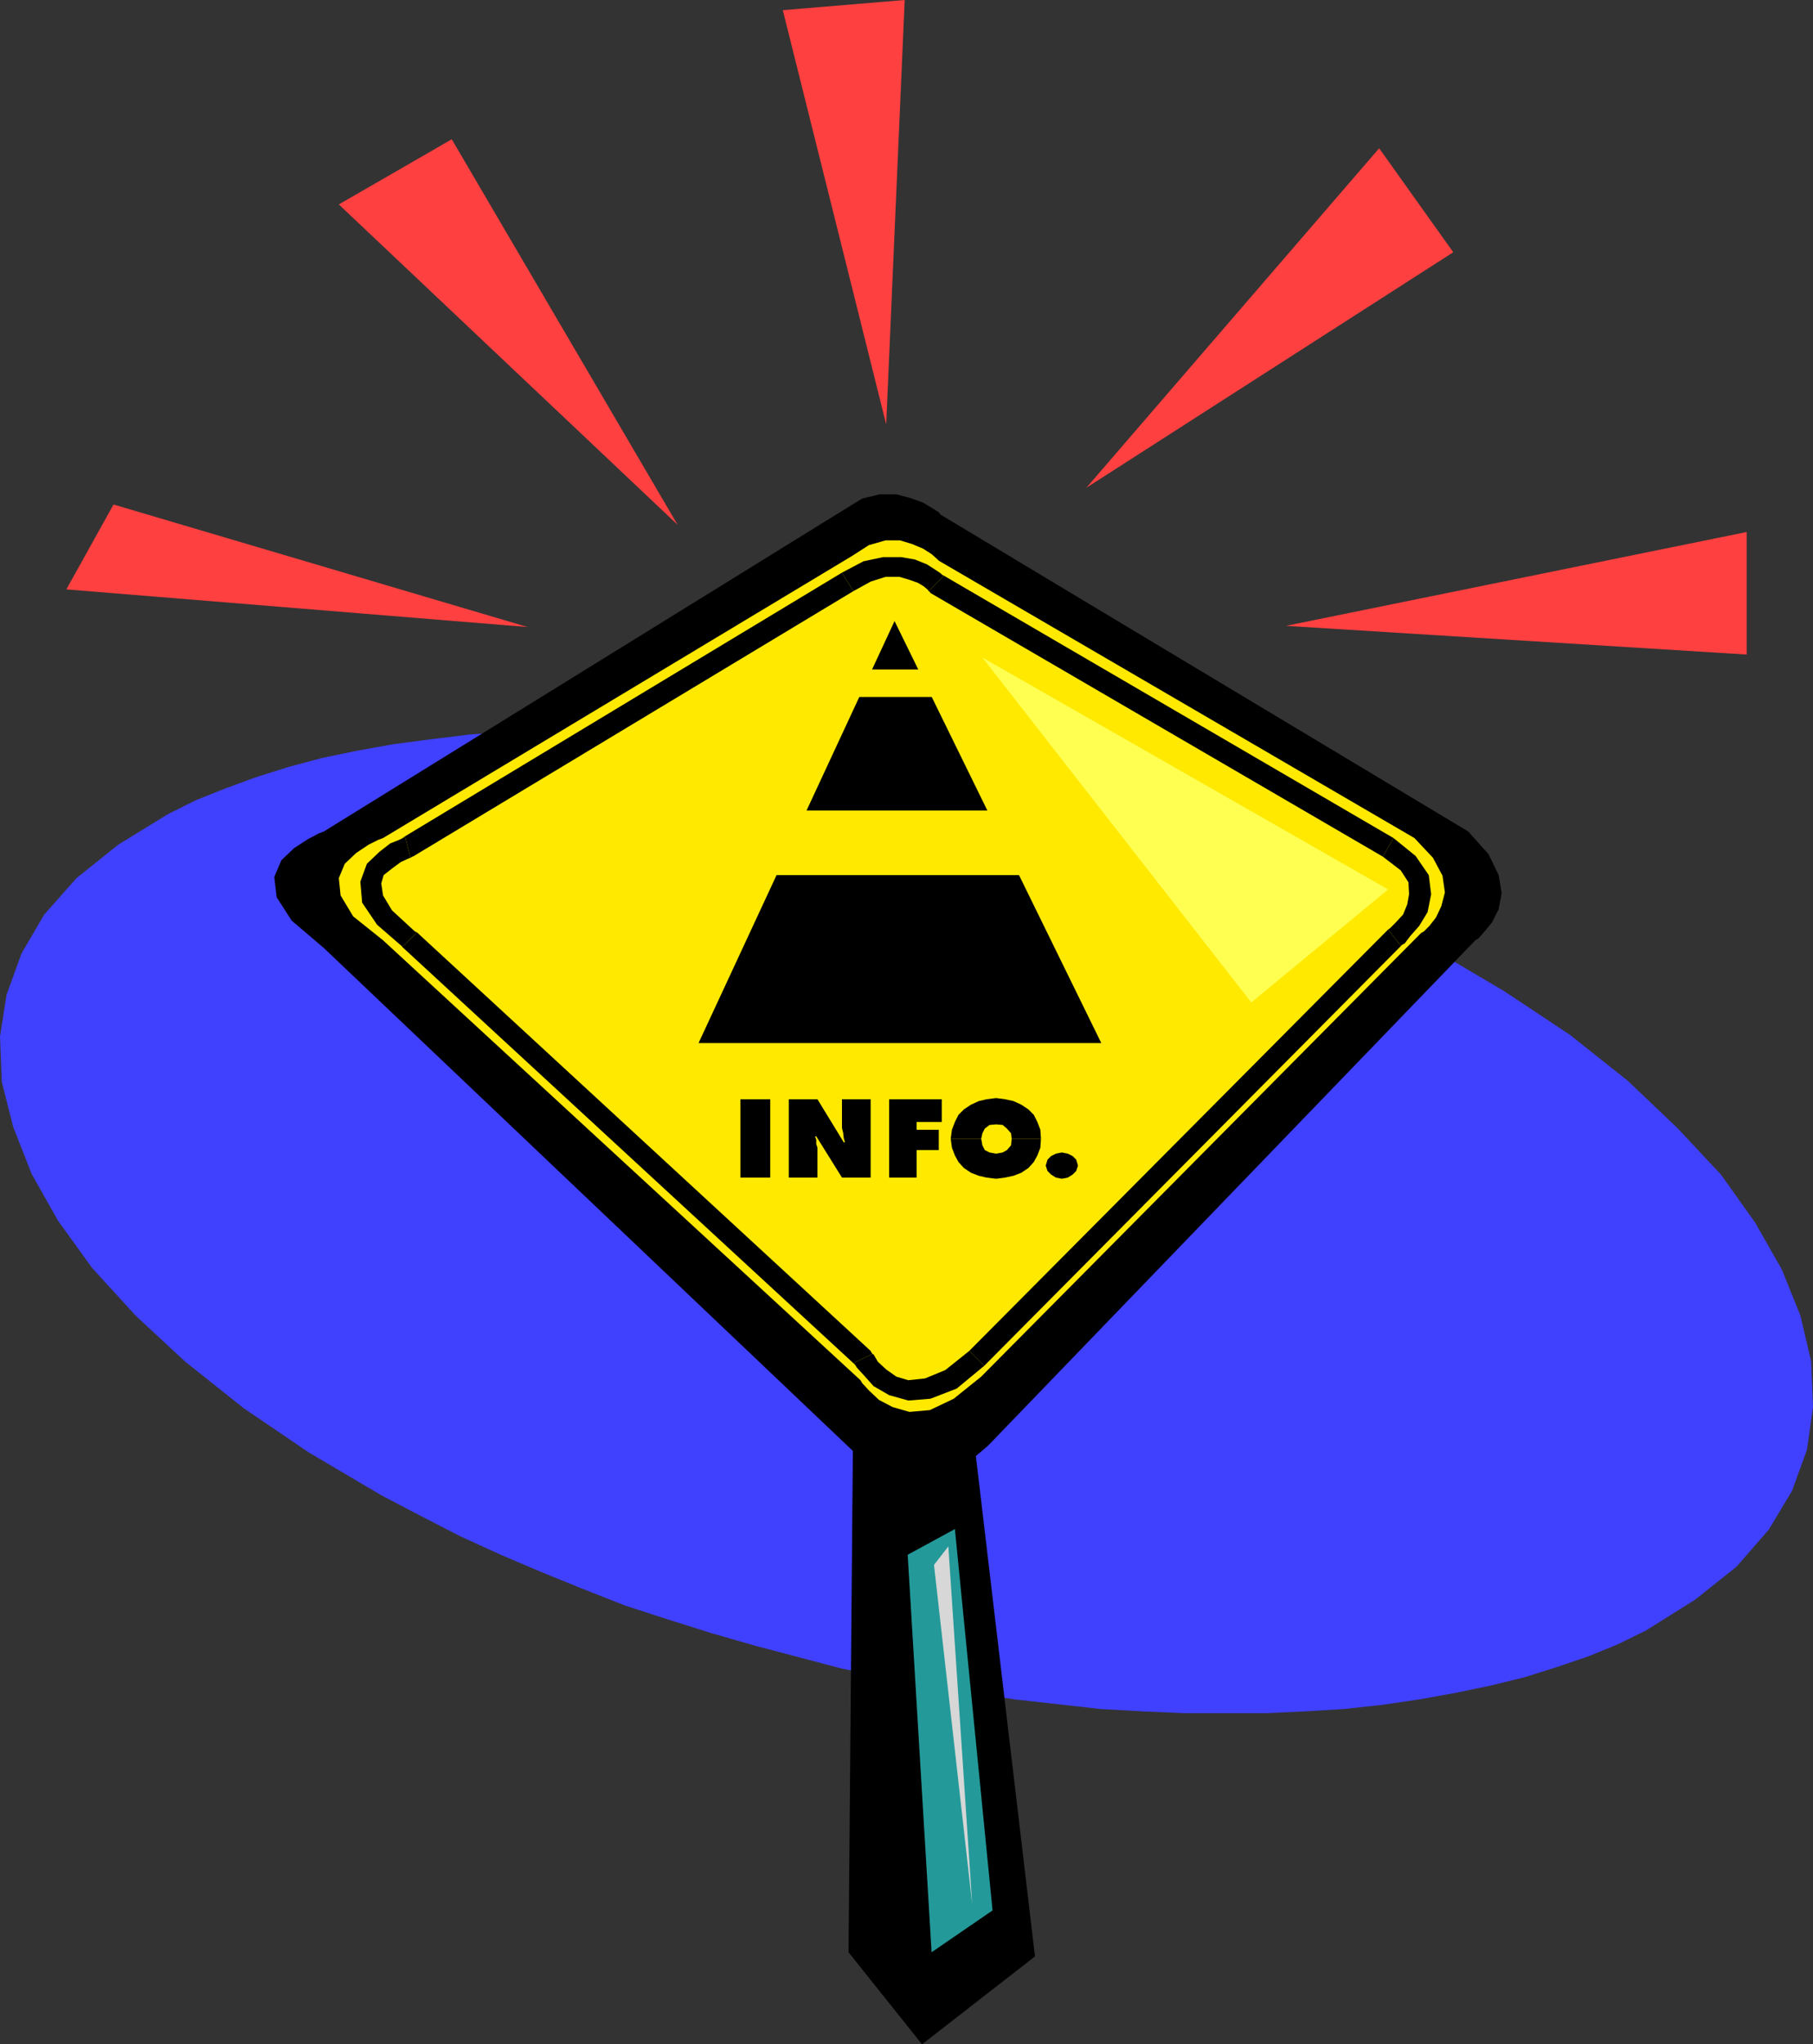
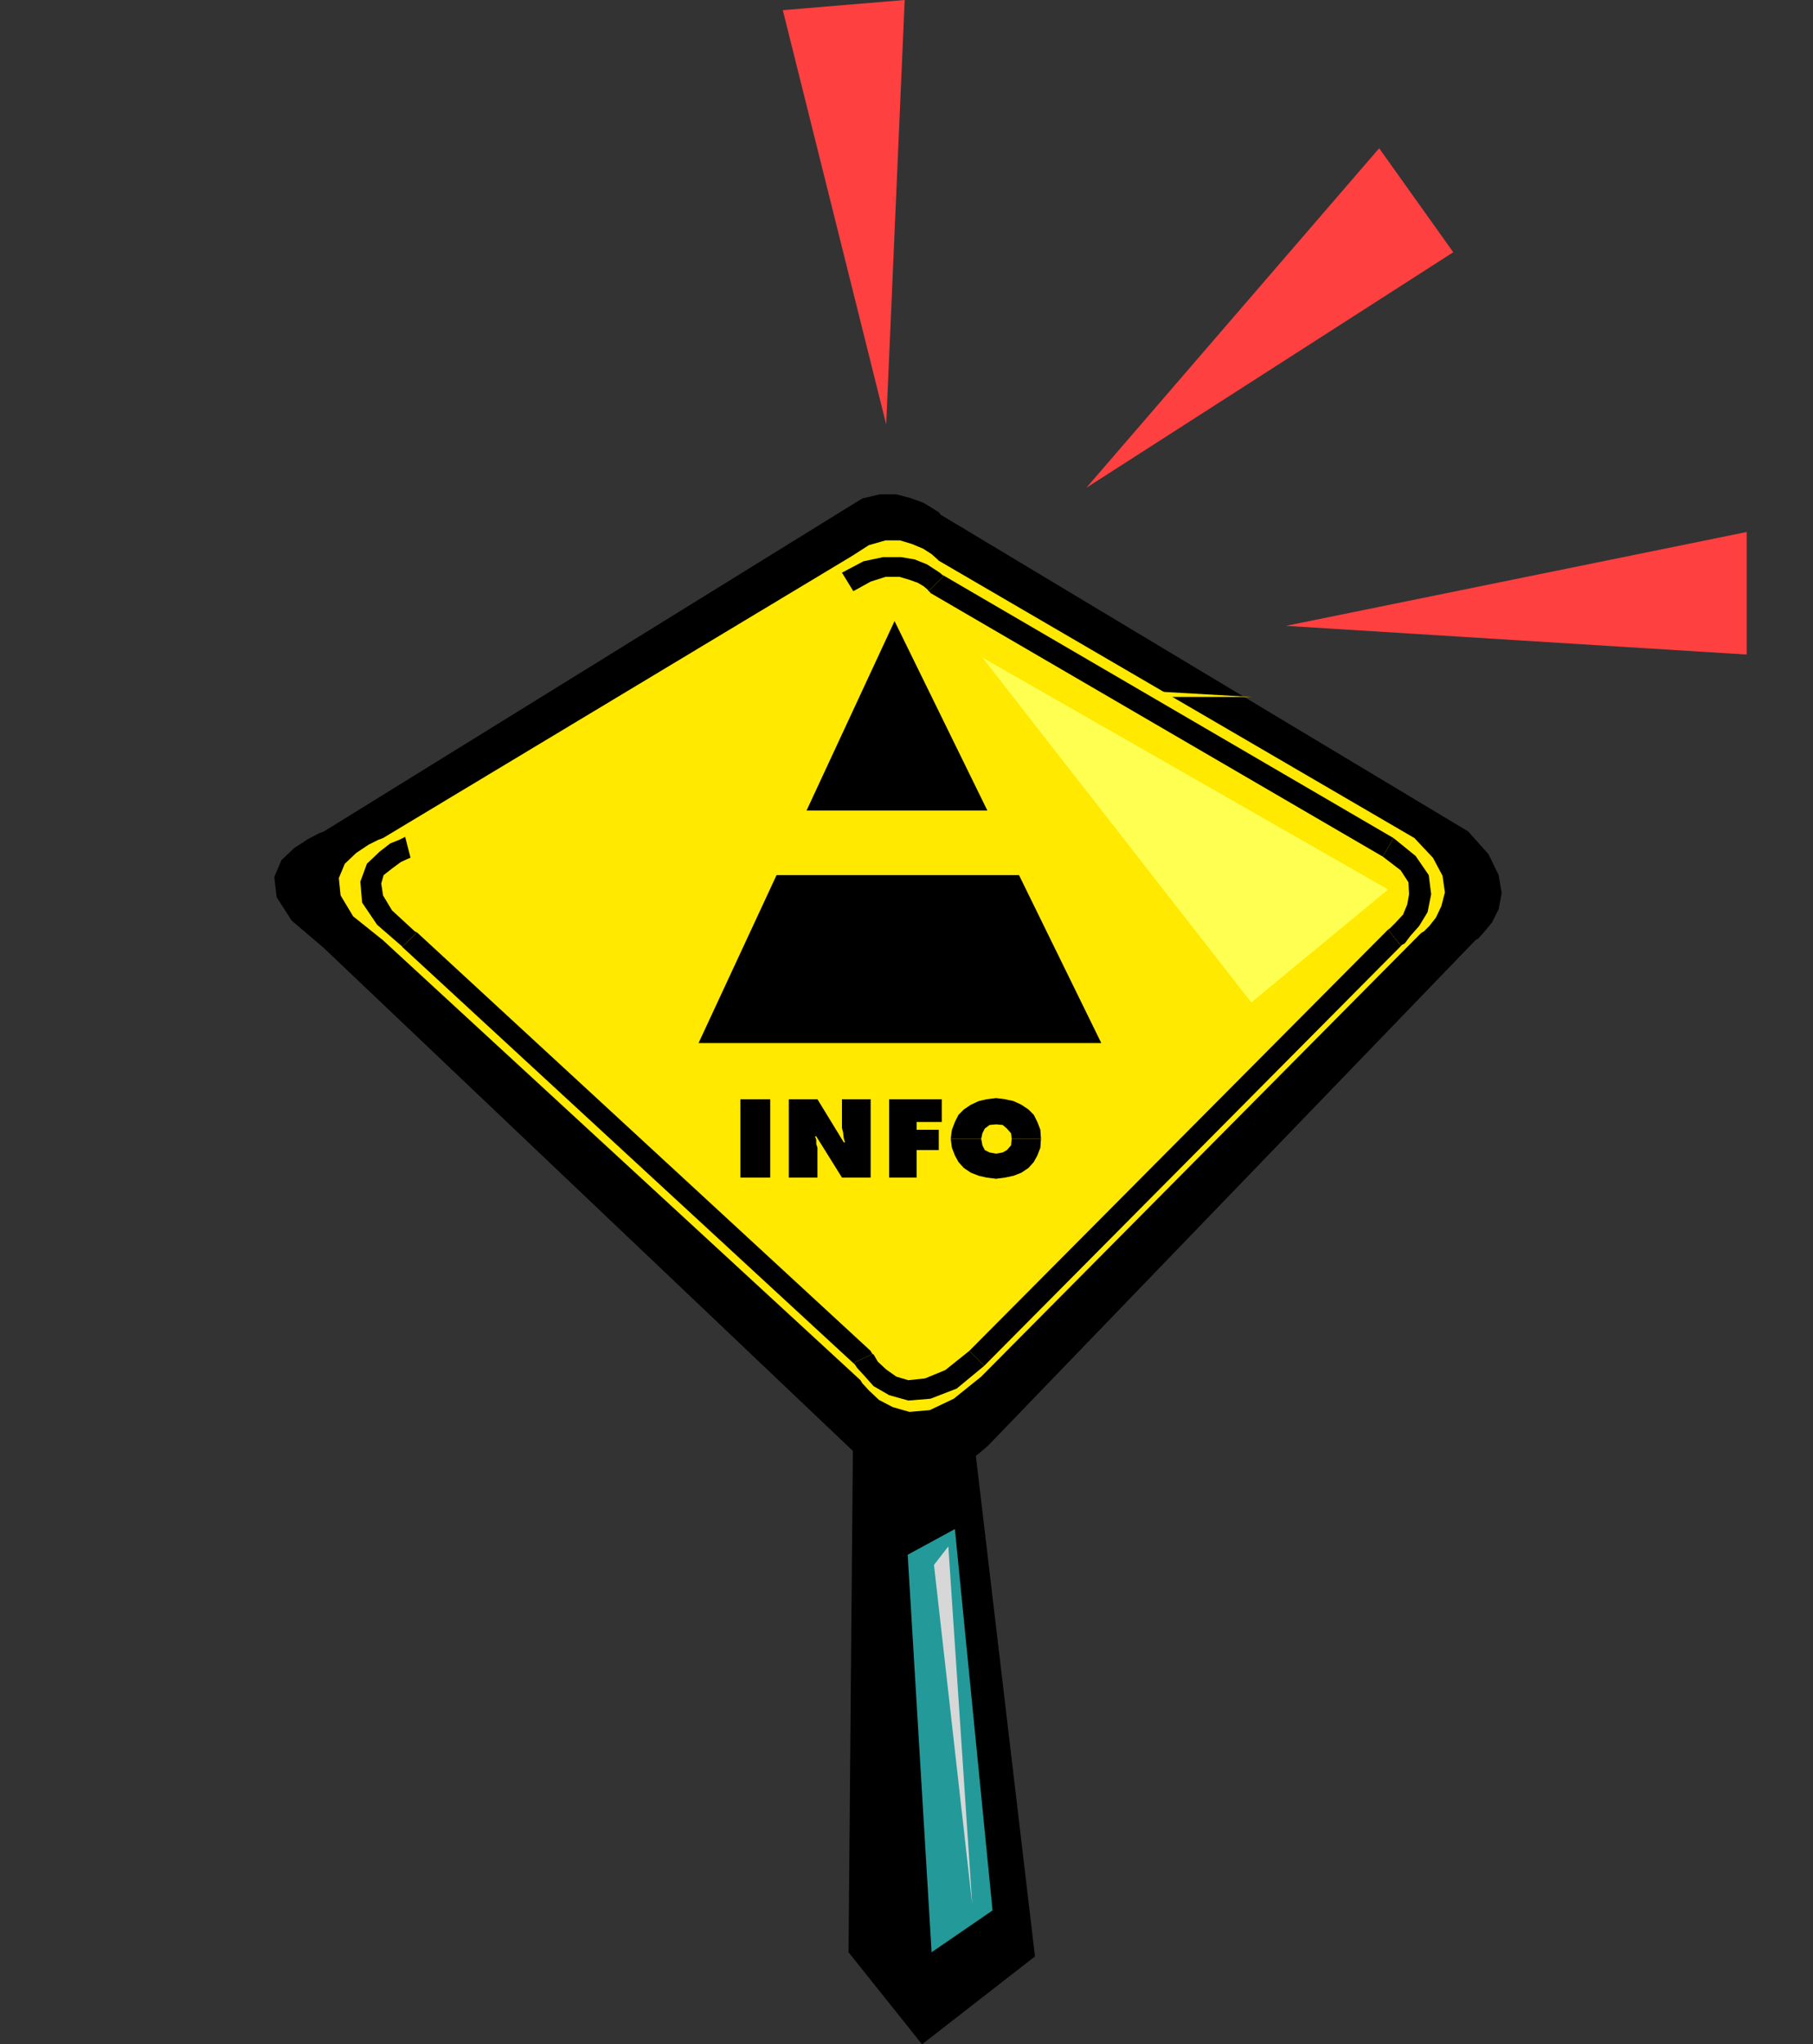
<svg xmlns="http://www.w3.org/2000/svg" xmlns:ns1="http://sodipodi.sourceforge.net/DTD/sodipodi-0.dtd" xmlns:ns2="http://www.inkscape.org/namespaces/inkscape" version="1.0" width="129.724mm" height="146.196mm" id="svg29" ns1:docname="Information Highway 1.wmf">
  <rect width="100%" height="100%" fill="#333333" stroke="none" />
  <ns1:namedview id="namedview29" pagecolor="#ffffff" bordercolor="#000000" borderopacity="0.25" ns2:showpageshadow="2" ns2:pageopacity="0.0" ns2:pagecheckerboard="0" ns2:deskcolor="#d1d1d1" ns2:document-units="mm" />
  <defs id="defs1">
    <pattern id="WMFhbasepattern" patternUnits="userSpaceOnUse" width="6" height="6" x="0" y="0" />
  </defs>
-   <path style="fill:#4040ff;fill-opacity:1;fill-rule:evenodd;stroke:none" d="m 103.262,404.235 10.504,5.493 10.666,5.493 10.989,5.008 10.989,4.685 11.15,4.524 11.474,4.524 11.474,3.716 11.797,3.716 11.797,3.393 11.635,3.07 11.635,3.07 11.797,2.423 11.797,2.262 11.635,1.939 11.797,1.777 11.635,1.293 11.474,1.293 11.474,0.646 11.312,0.485 h 11.15 10.989 l 10.666,-0.485 10.504,-0.646 10.342,-1.131 9.858,-1.454 9.858,-1.777 9.373,-1.939 9.211,-2.262 8.726,-2.747 8.565,-2.908 7.918,-3.231 7.595,-3.716 13.413,-8.401 11.15,-8.886 8.726,-10.017 6.302,-10.502 4.04,-11.148 1.616,-11.471 -0.485,-12.279 -2.909,-12.44 -5.01,-12.44 -7.272,-12.764 -9.211,-12.925 -11.797,-12.602 -13.413,-12.764 -15.675,-12.44 -17.776,-11.794 -19.715,-11.633 -10.342,-5.493 -10.827,-5.493 -10.989,-5.008 -10.989,-4.685 -11.15,-4.524 -11.474,-4.201 -11.474,-4.039 -11.797,-3.716 -11.635,-3.554 -11.797,-2.908 -11.635,-3.07 -11.958,-2.423 -11.474,-2.262 -11.797,-1.939 -11.635,-1.777 -11.797,-1.293 -11.474,-1.293 -11.474,-0.808 -11.312,-0.323 h -11.15 -10.989 l -10.666,0.323 -10.504,0.808 -10.504,1.293 -9.858,1.293 -9.858,1.777 -9.373,1.939 -9.05,2.423 -8.726,2.747 -8.403,3.07 -8.08,3.231 -7.434,3.716 -13.413,8.24 -11.312,9.048 -8.726,9.855 L 5.818,257.696 1.778,268.844 0,280.153 l 0.485,12.279 3.07,12.117 5.01,12.764 7.11,12.602 9.211,12.764 11.797,12.925 13.413,12.44 15.837,12.602 17.614,11.956 z" id="path1" />
  <path style="fill:#000000;fill-opacity:1;fill-rule:evenodd;stroke:none" d="m 254.358,139.107 -0.485,-0.646 -1.778,-1.131 -2.424,-1.454 -3.555,-1.293 -3.717,-0.969 h -4.525 l -4.686,1.131 -5.01,3.07 -140.592,86.922 -1.293,0.485 -3.07,1.616 -3.717,2.423 -3.394,3.231 -1.939,4.524 0.646,5.493 4.04,6.301 8.726,7.432 143.177,136.037 0.808,0.969 1.616,2.262 3.07,2.585 4.202,2.423 5.01,1.293 6.141,-0.808 7.272,-3.231 8.242,-6.947 131.865,-136.684 0.808,-0.485 1.454,-1.616 2.262,-2.747 1.778,-3.554 0.808,-4.362 -0.808,-4.847 -2.747,-5.655 -5.494,-6.139 z" id="path2" />
  <path style="fill:#000000;fill-opacity:1;fill-rule:evenodd;stroke:none" d="m 230.765,378.385 -1.293,149.286 19.877,24.881 30.542,-23.75 -17.776,-150.417 z" id="path3" />
  <path style="fill:#249999;fill-opacity:1;fill-rule:evenodd;stroke:none" d="m 251.934,527.67 16.483,-11.31 -10.181,-103.078 -12.766,6.947 z" id="path4" />
  <path style="fill:#ffe900;fill-opacity:1;fill-rule:evenodd;stroke:none" d="m 253.873,151.548 -0.485,-0.485 -1.454,-1.293 -2.262,-1.454 -3.07,-1.293 -3.232,-0.969 h -3.878 l -4.525,1.293 -4.525,2.908 -126.856,76.259 -1.293,0.485 -2.586,1.293 -3.394,2.262 -3.07,2.908 -1.616,3.878 0.485,4.685 3.394,5.655 8.08,6.463 129.118,118.912 0.485,0.808 1.778,1.939 2.747,2.585 3.717,1.939 4.525,1.293 5.494,-0.485 6.464,-3.07 7.434,-5.978 118.937,-119.881 0.808,-0.485 1.454,-1.454 1.778,-2.262 1.454,-3.07 0.97,-3.716 -0.646,-4.524 -2.586,-4.847 -5.01,-5.332 z" id="path5" />
  <path style="fill:#000000;fill-opacity:1;fill-rule:evenodd;stroke:none" d="M 241.915,167.866 188.91,281.93 H 297.828 Z" id="path6" />
-   <path style="fill:#ffe900;fill-opacity:1;fill-rule:evenodd;stroke:none" d="m 273.912,184.668 v -3.716 h -64.64 v 7.432 h 64.64 z" id="path7" />
+   <path style="fill:#ffe900;fill-opacity:1;fill-rule:evenodd;stroke:none" d="m 273.912,184.668 v -3.716 v 7.432 h 64.64 z" id="path7" />
  <path style="fill:#ffe900;fill-opacity:1;fill-rule:evenodd;stroke:none" d="m 309.787,227.806 v -8.725 H 171.619 v 17.449 h 138.168 z" id="path8" />
  <path style="fill:#000000;fill-opacity:1;fill-rule:evenodd;stroke:none" d="m 200.222,297.118 h 8.08 v 21.165 h -8.08 z" id="path9" />
  <path style="fill:#000000;fill-opacity:1;fill-rule:evenodd;stroke:none" d="m 213.312,297.118 h 7.757 l 7.11,11.633 h 0.323 l -0.323,-1.131 -0.162,-1.454 -0.323,-1.293 v -1.293 -6.463 h 7.757 v 21.165 h -7.757 l -6.949,-11.148 h -0.323 l 0.323,0.969 v 1.131 l 0.323,0.969 v 1.131 6.947 h -7.757 z" id="path10" />
  <path style="fill:#000000;fill-opacity:1;fill-rule:evenodd;stroke:none" d="m 240.461,297.118 h 14.221 v 6.139 h -6.787 v 2.1 h 5.979 v 5.493 h -5.979 v 7.432 h -7.434 z" id="path11" />
  <path style="fill:#000000;fill-opacity:1;fill-rule:evenodd;stroke:none" d="m 257.105,307.781 0.323,-2.423 0.808,-2.1 0.97,-1.939 1.454,-1.454 1.939,-1.293 2.101,-0.969 2.101,-0.485 2.586,-0.323 2.424,0.323 2.262,0.485 2.101,0.969 1.939,1.293 1.454,1.454 0.97,1.939 0.808,2.1 0.162,2.423 h -7.918 l -0.162,-1.454 -1.131,-1.293 -1.131,-0.969 -1.778,-0.162 -1.778,0.162 -1.293,0.969 -0.646,1.293 -0.323,1.454 z" id="path12" />
  <path style="fill:#000000;fill-opacity:1;fill-rule:evenodd;stroke:none" d="m 257.105,307.781 0.323,2.423 0.808,2.1 0.97,1.777 1.454,1.616 1.939,1.293 2.101,0.808 2.101,0.485 2.586,0.323 2.424,-0.323 2.262,-0.485 2.101,-0.808 1.939,-1.293 1.454,-1.616 0.97,-1.777 0.808,-2.1 0.162,-2.423 h -7.918 l -0.162,1.777 -1.131,1.293 -1.131,0.646 -1.778,0.323 -1.778,-0.323 -1.293,-0.646 -0.646,-1.293 -0.323,-1.777 z" id="path13" />
-   <path style="fill:#000000;fill-opacity:1;fill-rule:evenodd;stroke:none" d="m 291.526,315.051 -0.485,1.454 -0.97,0.969 -1.293,0.808 -1.616,0.323 -1.616,-0.323 -1.293,-0.808 -0.97,-0.969 -0.485,-1.454 0.485,-1.616 0.97,-0.969 1.293,-0.646 1.616,-0.323 1.616,0.323 1.293,0.646 0.97,0.969 z" id="path14" />
  <path style="fill:#000000;fill-opacity:1;fill-rule:evenodd;stroke:none" d="m 230.765,159.787 4.686,-2.585 4.04,-1.293 h 3.717 l 2.747,0.808 2.262,0.808 1.616,0.969 1.131,0.969 0.162,0.323 4.04,-4.039 -0.808,-0.808 -1.454,-0.969 -2.262,-1.454 -3.232,-1.293 -3.717,-0.646 h -4.848 l -5.333,1.131 -5.818,3.07 z" id="path15" />
-   <path style="fill:#000000;fill-opacity:1;fill-rule:evenodd;stroke:none" d="m 111.019,231.845 0.646,-0.323 119.099,-71.735 -3.07,-5.008 -118.937,71.735 0.808,-0.323 1.454,5.655 0.485,-0.323 h 0.162 z" id="path16" />
  <path style="fill:#000000;fill-opacity:1;fill-rule:evenodd;stroke:none" d="m 112.797,252.041 -0.646,-0.323 -6.141,-5.655 -2.424,-4.039 -0.485,-3.231 0.646,-2.262 2.262,-1.777 2.424,-1.777 2.101,-0.969 0.485,-0.162 -1.454,-5.655 -1.616,0.808 -2.424,0.969 -2.909,2.262 -3.394,3.231 -1.778,4.847 0.485,5.655 4.04,5.978 7.272,6.301 -0.485,-0.323 z" id="path17" />
  <path style="fill:#000000;fill-opacity:1;fill-rule:evenodd;stroke:none" d="m 235.936,365.944 -0.485,-0.808 -122.654,-113.095 -4.04,3.878 122.816,113.257 -0.646,-0.808 5.01,-2.423 -0.323,-0.485 -0.162,-0.323 z" id="path18" />
  <path style="fill:#000000;fill-opacity:1;fill-rule:evenodd;stroke:none" d="m 262.115,365.136 -6.464,5.17 -5.494,2.262 -4.525,0.485 -3.232,-0.969 -2.747,-1.939 -2.262,-2.1 -1.131,-1.939 -0.323,-0.162 -5.01,2.423 0.808,1.293 1.778,1.939 2.747,3.07 4.202,2.423 5.171,1.454 5.979,-0.485 7.11,-2.747 7.434,-6.139 z" id="path19" />
  <path style="fill:#000000;fill-opacity:1;fill-rule:evenodd;stroke:none" d="m 375.396,251.233 -0.323,0.323 -112.958,113.58 4.04,4.039 112.958,-113.742 -0.323,0.162 z" id="path20" />
  <path style="fill:#000000;fill-opacity:1;fill-rule:evenodd;stroke:none" d="m 373.942,231.522 4.848,3.716 2.101,3.231 0.162,3.231 -0.485,2.747 -1.131,2.747 -2.101,2.262 -1.454,1.454 -0.485,0.323 3.394,4.362 1.131,-0.646 1.454,-1.939 2.424,-2.747 2.262,-3.716 0.97,-4.847 -0.646,-5.17 -3.555,-5.17 -5.979,-4.847 z" id="path21" />
  <path style="fill:#000000;fill-opacity:1;fill-rule:evenodd;stroke:none" d="m 251.126,159.787 0.485,0.485 122.331,71.25 2.909,-5.008 -122.169,-71.25 0.485,0.485 -4.04,4.039 0.323,0.162 0.162,0.323 z" id="path22" />
-   <path style="fill:#ff4040;fill-opacity:1;fill-rule:evenodd;stroke:none" d="M 142.693,169.481 17.938,159.303 30.704,136.361 Z" id="path23" />
-   <path style="fill:#ff4040;fill-opacity:1;fill-rule:evenodd;stroke:none" d="M 183.254,141.854 91.627,55.255 122.169,37.645 Z" id="path24" />
  <path style="fill:#ff4040;fill-opacity:1;fill-rule:evenodd;stroke:none" d="M 239.653,114.711 211.696,2.747 244.662,0 Z" id="path25" />
  <path style="fill:#ff4040;fill-opacity:1;fill-rule:evenodd;stroke:none" d="m 293.788,131.837 79.184,-91.769 20.038,28.112 z" id="path26" />
  <path style="fill:#ff4040;fill-opacity:1;fill-rule:evenodd;stroke:none" d="M 347.763,169.158 472.356,143.793 v 33.121 z" id="path27" />
  <path style="fill:#d7d7d7;fill-opacity:1;fill-rule:evenodd;stroke:none" d="m 252.581,422.976 3.878,-5.008 6.464,96.777 z" id="path28" />
  <path style="fill:#ffff52;fill-opacity:1;fill-rule:evenodd;stroke:none" d="m 265.67,177.721 109.726,62.687 -37.006,30.536 z" id="path29" />
</svg>